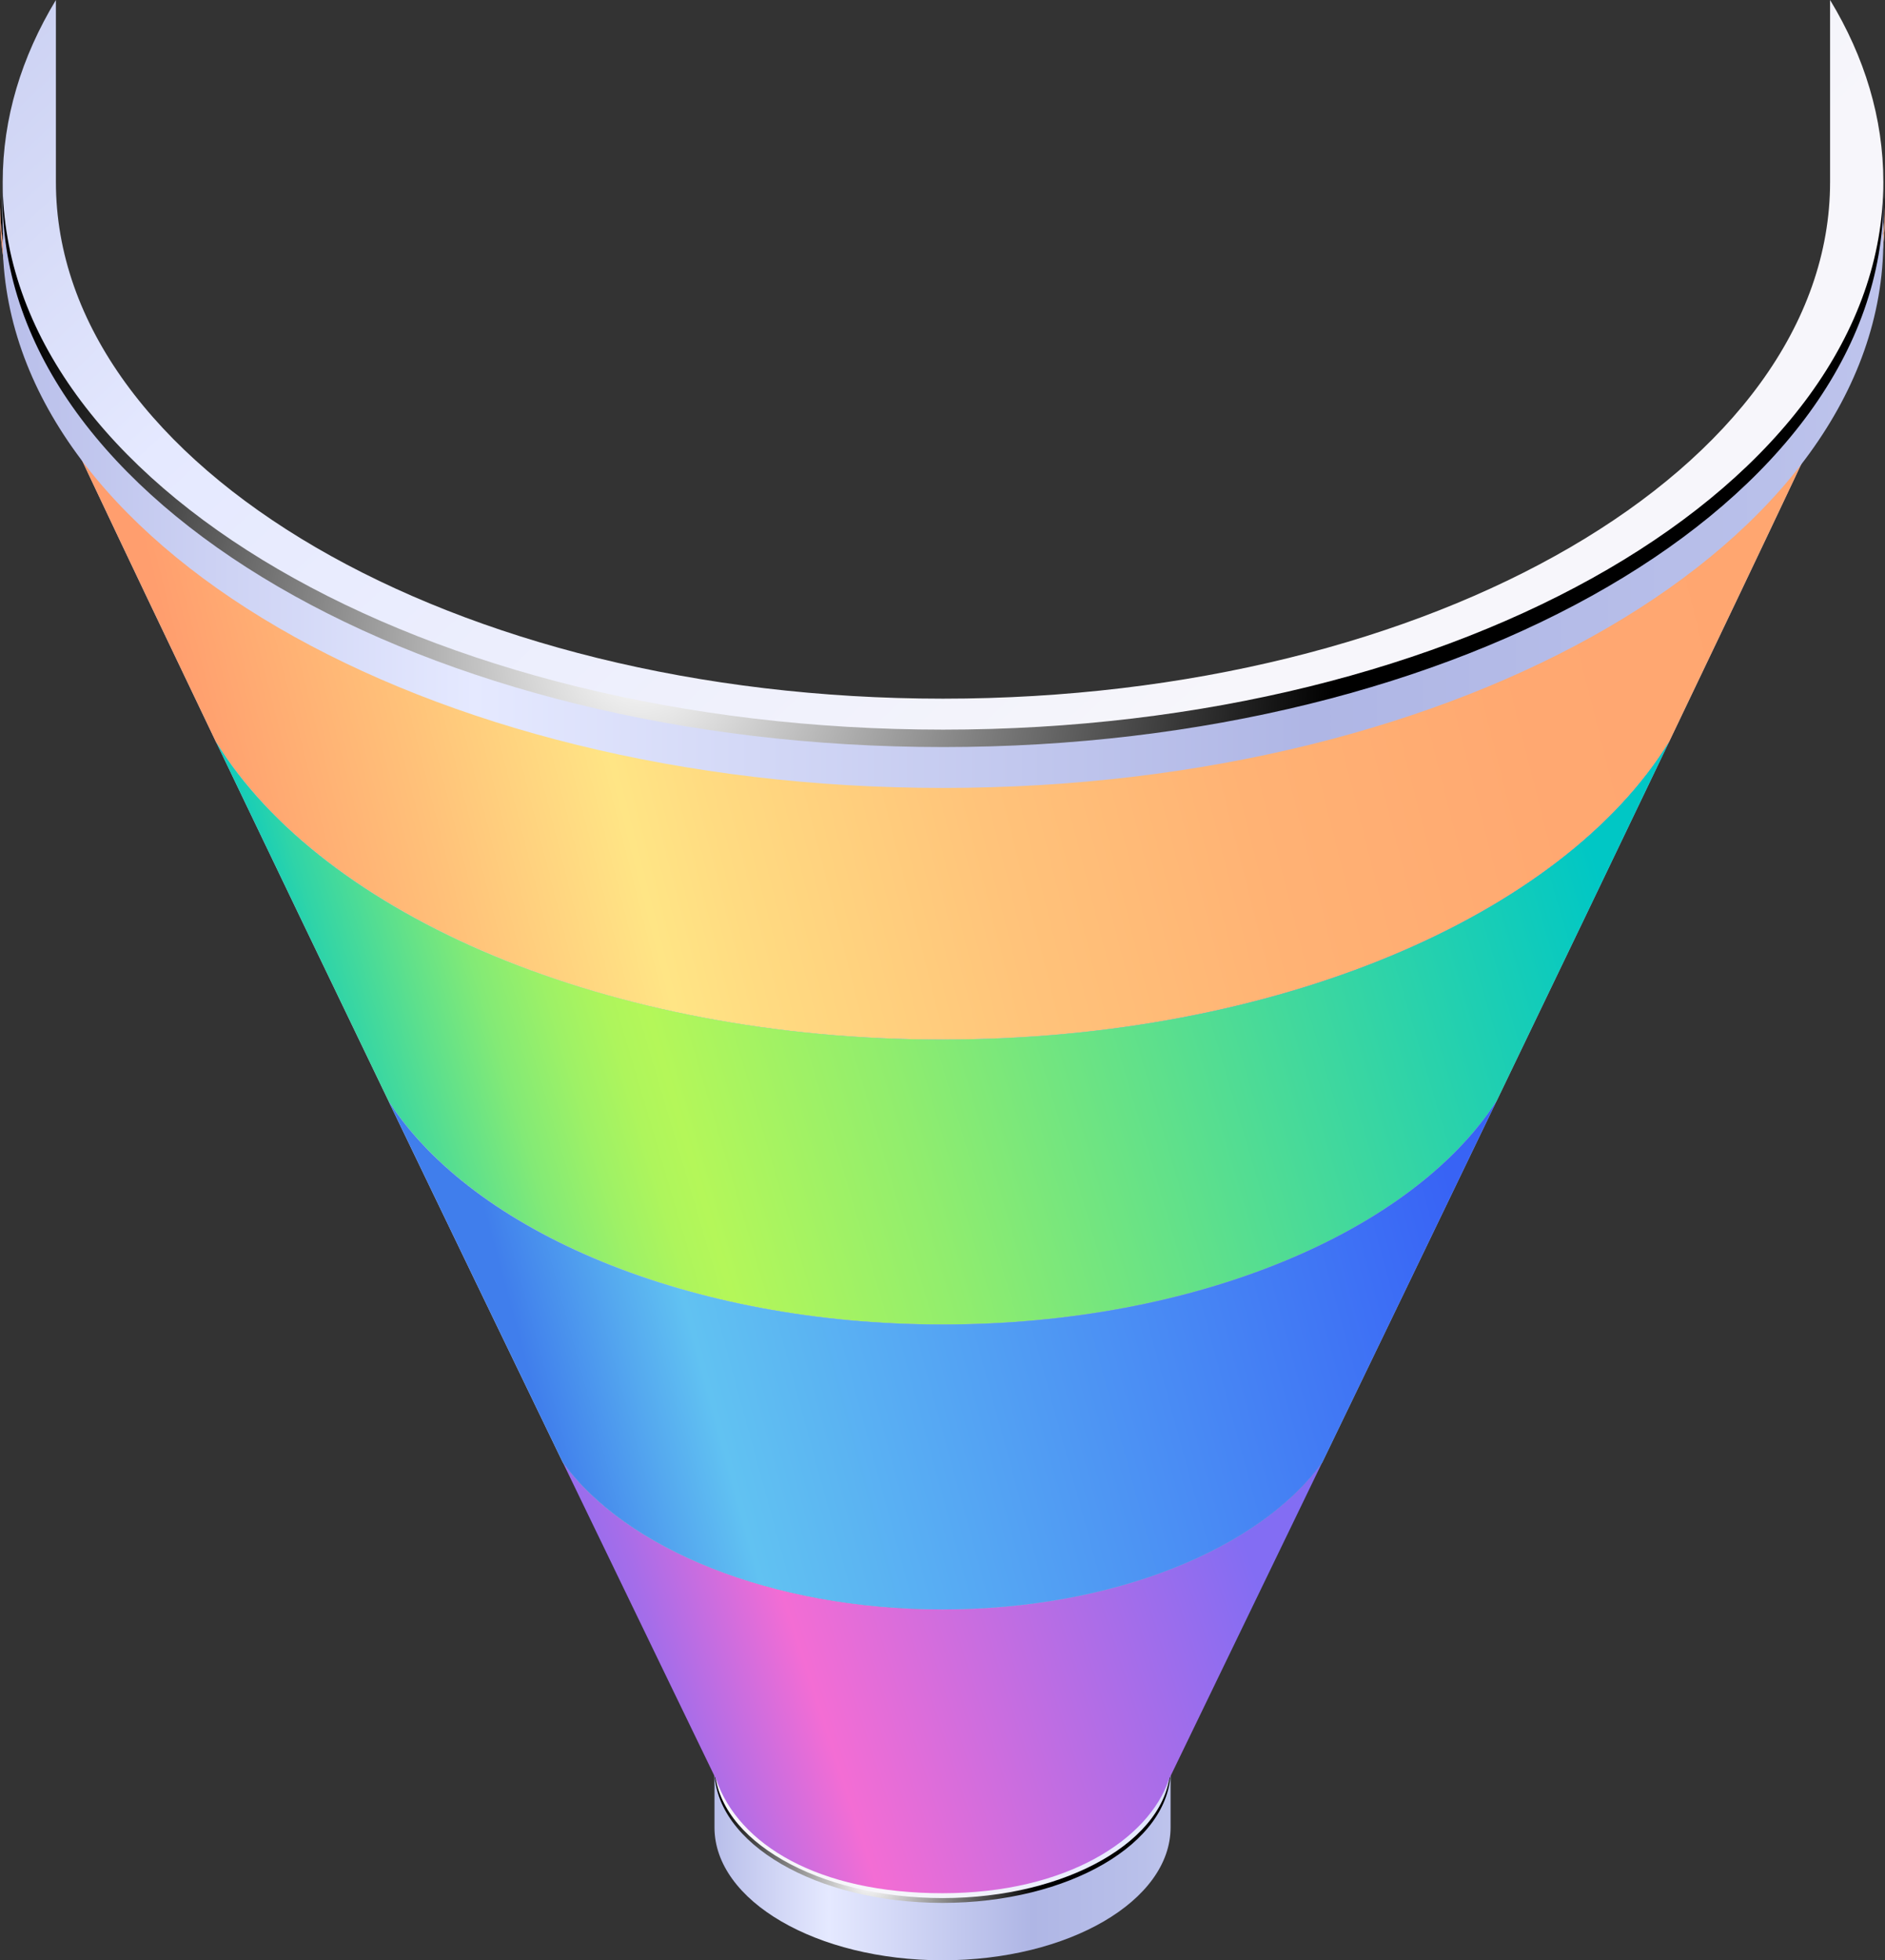
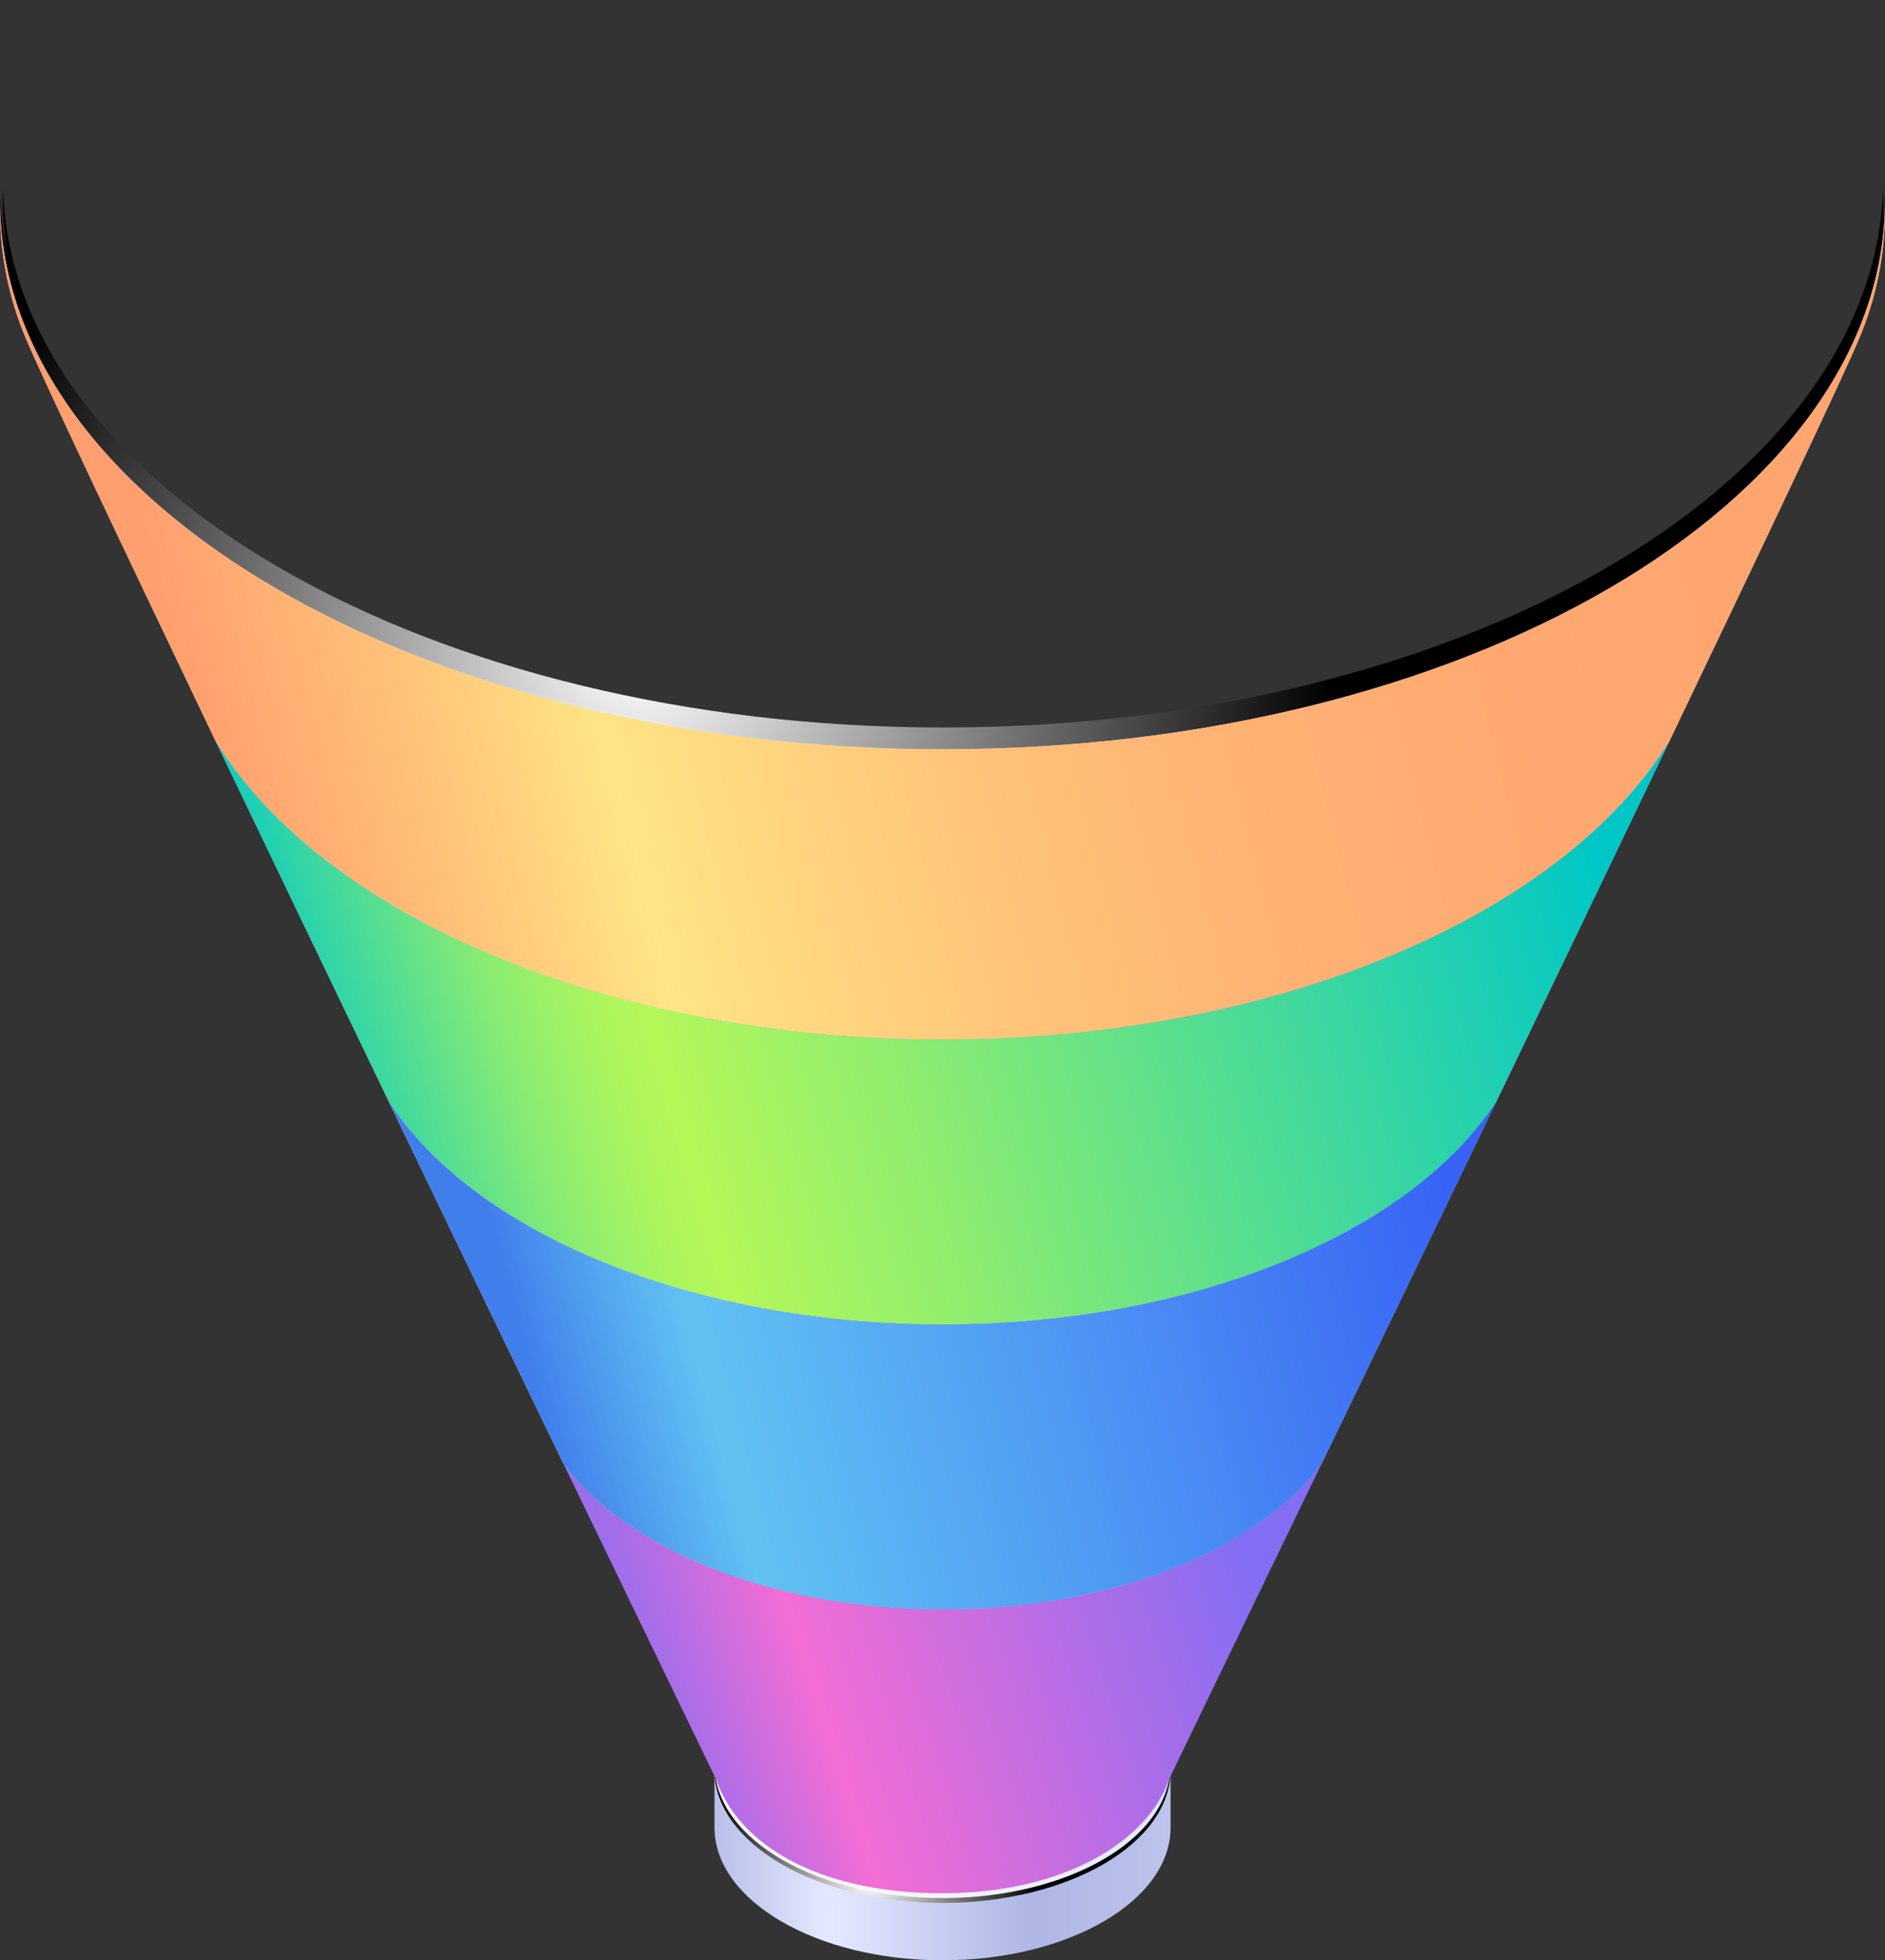
<svg xmlns="http://www.w3.org/2000/svg" xmlns:xlink="http://www.w3.org/1999/xlink" viewBox="0 0 306.17 318.34">
  <rect x="0" y="0" width="306.17" height="318.34" fill="#333333" stroke="none" />
  <defs>
    <style> .cls-1 { fill: url(#Radial_Gradient_1-2); } .cls-1, .cls-2, .cls-3 { mix-blend-mode: color-dodge; } .cls-2 { fill: url(#Radial_Gradient_1-3); } .cls-4 { fill: url(#linear-gradient); } .cls-5 { fill: url(#linear-gradient-8); } .cls-6 { fill: url(#linear-gradient-9); } .cls-7 { fill: url(#linear-gradient-3); } .cls-8 { fill: url(#linear-gradient-4); } .cls-9 { fill: url(#linear-gradient-2); } .cls-10 { fill: url(#linear-gradient-6); } .cls-11 { fill: url(#linear-gradient-7); } .cls-12 { fill: url(#linear-gradient-5); } .cls-13 { fill: url(#linear-gradient-10); } .cls-14 { fill: url(#linear-gradient-11); } .cls-15 { isolation: isolate; } .cls-3 { fill: url(#Radial_Gradient_1); } </style>
    <linearGradient id="linear-gradient" x1="171.22" y1="302.48" x2="244.12" y2="302.48" gradientTransform="translate(-54.82)" gradientUnits="userSpaceOnUse">
      <stop offset="0" stop-color="#b9bfea" />
      <stop offset=".25" stop-color="#e5e9ff" />
      <stop offset=".7" stop-color="#afb6e5" />
      <stop offset=".95" stop-color="#b9c0ea" />
      <stop offset="1" stop-color="#bdc3ec" />
    </linearGradient>
    <linearGradient id="linear-gradient-2" x1="7076.27" y1="240.12" x2="7134.95" y2="303.04" gradientTransform="translate(7272.85) rotate(-180) scale(1 -1)" gradientUnits="userSpaceOnUse">
      <stop offset="0" stop-color="#afb6e5" />
      <stop offset=".14" stop-color="#b5bce8" />
      <stop offset=".35" stop-color="#c7cdf0" />
      <stop offset=".58" stop-color="#e5e9ff" />
      <stop offset=".95" stop-color="#f4f4fb" />
      <stop offset="1" stop-color="#f7f6fb" />
    </linearGradient>
    <radialGradient id="Radial_Gradient_1" data-name="Radial Gradient 1" cx="141.2" cy="305.35" fx="141.2" fy="305.35" r="27.32" gradientUnits="userSpaceOnUse">
      <stop offset="0" stop-color="#fff" />
      <stop offset="1" stop-color="#000" />
    </radialGradient>
    <radialGradient id="Radial_Gradient_1-2" data-name="Radial Gradient 1" cx="103.95" cy="107.63" fx="103.95" fy="107.63" r="112.9" xlink:href="#Radial_Gradient_1" />
    <linearGradient id="linear-gradient-3" x1="1.46" y1="100.67" x2="302.78" y2="100.67" gradientTransform="matrix(1, 0, 0, 1, 0, 0)" xlink:href="#linear-gradient" />
    <linearGradient id="linear-gradient-4" x1="30.29" y1="115.72" x2="303.9" y2="46.32" gradientUnits="userSpaceOnUse">
      <stop offset="0" stop-color="#ff9e6e" />
      <stop offset=".12" stop-color="#ffc179" />
      <stop offset=".23" stop-color="#ffe585" />
      <stop offset=".28" stop-color="#ffdb81" />
      <stop offset=".43" stop-color="#ffc37a" />
      <stop offset=".58" stop-color="#ffb274" />
      <stop offset=".75" stop-color="#ffa871" />
      <stop offset=".96" stop-color="#ffa570" />
    </linearGradient>
    <linearGradient id="linear-gradient-5" x1="1.46" y1="167.77" x2="302.78" y2="167.77" gradientTransform="matrix(1, 0, 0, 1, 0, 0)" xlink:href="#linear-gradient" />
    <linearGradient id="linear-gradient-6" x1="54.17" y1="183.07" x2="254.36" y2="123.69" gradientUnits="userSpaceOnUse">
      <stop offset="0" stop-color="#1cb" />
      <stop offset=".03" stop-color="#2fd4a8" />
      <stop offset=".09" stop-color="#5ee08c" />
      <stop offset=".14" stop-color="#83ea76" />
      <stop offset=".19" stop-color="#9ef166" />
      <stop offset=".23" stop-color="#aef55c" />
      <stop offset=".26" stop-color="#b4f759" />
      <stop offset=".43" stop-color="#90ed6e" />
      <stop offset=".79" stop-color="#35d5a4" />
      <stop offset="1" stop-color="#00c7c5" />
    </linearGradient>
    <linearGradient id="linear-gradient-7" x1="97.94" y1="281.95" x2="201.44" y2="248.25" gradientUnits="userSpaceOnUse">
      <stop offset="0" stop-color="#836df3" />
      <stop offset=".12" stop-color="#a66de9" />
      <stop offset=".32" stop-color="#f36dd4" />
      <stop offset="1" stop-color="#836df3" />
    </linearGradient>
    <linearGradient id="linear-gradient-8" x1="1.46" y1="220.07" x2="302.78" y2="220.07" gradientTransform="matrix(1, 0, 0, 1, 0, 0)" xlink:href="#linear-gradient" />
    <linearGradient id="linear-gradient-9" x1="87.12" y1="227.84" x2="234.36" y2="187.72" gradientUnits="userSpaceOnUse">
      <stop offset="0" stop-color="#407eec" />
      <stop offset=".11" stop-color="#55a9ef" />
      <stop offset=".18" stop-color="#61c2f2" />
      <stop offset="1" stop-color="#3863f5" />
    </linearGradient>
    <linearGradient id="linear-gradient-10" x1="1.89" y1="78.75" x2="302.52" y2="78.75" gradientTransform="matrix(1, 0, 0, 1, 0, 0)" xlink:href="#linear-gradient" />
    <radialGradient id="Radial_Gradient_1-3" data-name="Radial Gradient 1" cx="104.15" cy="106.22" fx="104.15" fy="106.22" r="112.64" xlink:href="#Radial_Gradient_1" />
    <linearGradient id="linear-gradient-11" x1="-23.62" y1="-158.84" x2="215.46" y2="97.52" gradientTransform="matrix(1, 0, 0, 1, 0, 0)" xlink:href="#linear-gradient-2" />
  </defs>
  <g class="cls-15">
    <g id="_Слой_2" data-name="Слой 2">
      <g id="Layer_1" data-name="Layer 1">
        <g>
          <path class="cls-4" d="M190.12,286.61H116.05v10.16c0,11.91,16.58,21.57,37.04,21.57s37.04-9.66,37.04-21.57v-10.16Z" />
          <ellipse class="cls-9" cx="153.09" cy="286.76" rx="37.04" ry="21.57" />
          <path class="cls-3" d="M153.09,308.24c-20.23,0-36.67-9.45-37.02-21.18,0,.13-.02,.26-.02,.39,0,11.91,16.58,21.57,37.04,21.57s37.04-9.66,37.04-21.57c0-.13-.01-.26-.02-.39-.35,11.73-16.79,21.18-37.02,21.18Z" />
        </g>
        <path class="cls-1" d="M153.09,119.58C69.46,119.58,1.54,80.52,.07,32.03c-.02,.53-.07,1.06-.07,1.59,0,49.23,68.54,89.15,153.09,89.15s153.09-39.91,153.09-89.15c0-.53-.05-1.06-.07-1.59-1.47,48.5-69.39,87.55-153.02,87.55Z" />
        <path class="cls-7" d="M306.17,34.24c0-1.11,0-1.81,0-1.71,0,49.23-68.54,89.15-153.09,89.15S0,81.76,0,32.53C0,32.42,0,33.12,0,34.24,0,41.35,1.42,48.4,4.19,54.95c2.69,6.37,15.18,32.72,30.9,65.56,17.38,28.16,63.65,48.31,117.99,48.31s100.67-20.18,118.03-48.37c15.71-32.81,28.19-59.12,30.87-65.49,2.77-6.56,4.19-13.6,4.19-20.72Z" />
        <path class="cls-8" d="M306.17,34.24c0-1.11,0-1.81,0-1.71,0,49.23-68.54,89.15-153.09,89.15S0,81.76,0,32.53C0,32.42,0,33.12,0,34.24,0,41.35,1.42,48.4,4.19,54.95c2.69,6.37,15.18,32.72,30.9,65.56,17.38,28.16,63.65,48.31,117.99,48.31s100.67-20.18,118.03-48.37c15.71-32.81,28.19-59.12,30.87-65.49,2.77-6.56,4.19-13.6,4.19-20.72Z" />
        <path class="cls-12" d="M153.09,168.82c-54.35,0-100.61-20.14-117.99-48.31,8.72,18.2,18.43,38.4,28.02,58.31,13.7,21.19,48.81,36.26,89.98,36.26s76.31-15.09,89.99-36.29c9.6-19.93,19.31-40.14,28.03-58.35-17.35,28.2-63.63,48.37-118.03,48.37Z" />
        <path class="cls-10" d="M153.09,168.82c-54.35,0-100.61-20.14-117.99-48.31,8.72,18.2,18.43,38.4,28.02,58.31,13.7,21.19,48.81,36.26,89.98,36.26s76.31-15.09,89.99-36.29c9.6-19.93,19.31-40.14,28.03-58.35-17.35,28.2-63.63,48.37-118.03,48.37Z" />
        <g>
          <path class="cls-11" d="M153.09,261.35c-27.77,0-51.57-9.86-61.69-23.89,14.51,30.03,24.94,51.56,24.95,51.58,3.62,10.46,16.45,18.41,36.74,18.41s33.5-8.86,36.74-18.41c0-.02,10.43-21.55,24.94-51.57-10.12,14.02-33.92,23.87-61.68,23.87Z" />
          <path class="cls-5" d="M153.09,215.09c-41.17,0-76.28-15.08-89.98-36.26,9.98,20.72,19.83,41.12,28.29,58.64,10.11,14.03,33.92,23.89,61.69,23.89s51.56-9.85,61.68-23.87c8.47-17.53,18.32-37.95,28.31-58.69-13.68,21.2-48.8,36.29-89.99,36.29Z" />
          <path class="cls-6" d="M153.09,215.09c-41.17,0-76.28-15.08-89.98-36.26,9.98,20.72,19.83,41.12,28.29,58.64,10.11,14.03,33.92,23.89,61.69,23.89s51.56-9.85,61.68-23.87c8.47-17.53,18.32-37.95,28.31-58.69-13.68,21.2-48.8,36.29-89.99,36.29Z" />
        </g>
-         <path class="cls-13" d="M305.9,29.55c0,49.12-68.38,88.94-152.73,88.94S.44,78.67,.44,29.55v8.24h.05c0,.41-.05,.82-.05,1.23C.44,88.14,68.82,127.96,153.17,127.96s152.73-39.82,152.73-88.94c0-.41-.04-.82-.05-1.23h.05v-8.24Z" />
        <path class="cls-2" d="M153.17,118.14C69.73,118.14,1.97,79.17,.51,30.79c-.02,.53-.07,1.06-.07,1.59C.44,81.5,68.82,121.32,153.17,121.32s152.73-39.82,152.73-88.94c0-.53-.05-1.06-.07-1.59-1.46,48.38-69.23,87.35-152.66,87.35Z" />
-         <path class="cls-14" d="M297.25,0V29.55c0,46.34-64.51,83.91-144.09,83.91S9.08,75.89,9.08,29.55V0C3.49,9.25,.44,19.19,.44,29.55,.44,78.67,68.82,118.49,153.17,118.49s152.73-39.82,152.73-88.94c0-10.36-3.05-20.3-8.65-29.55Z" />
      </g>
    </g>
  </g>
</svg>